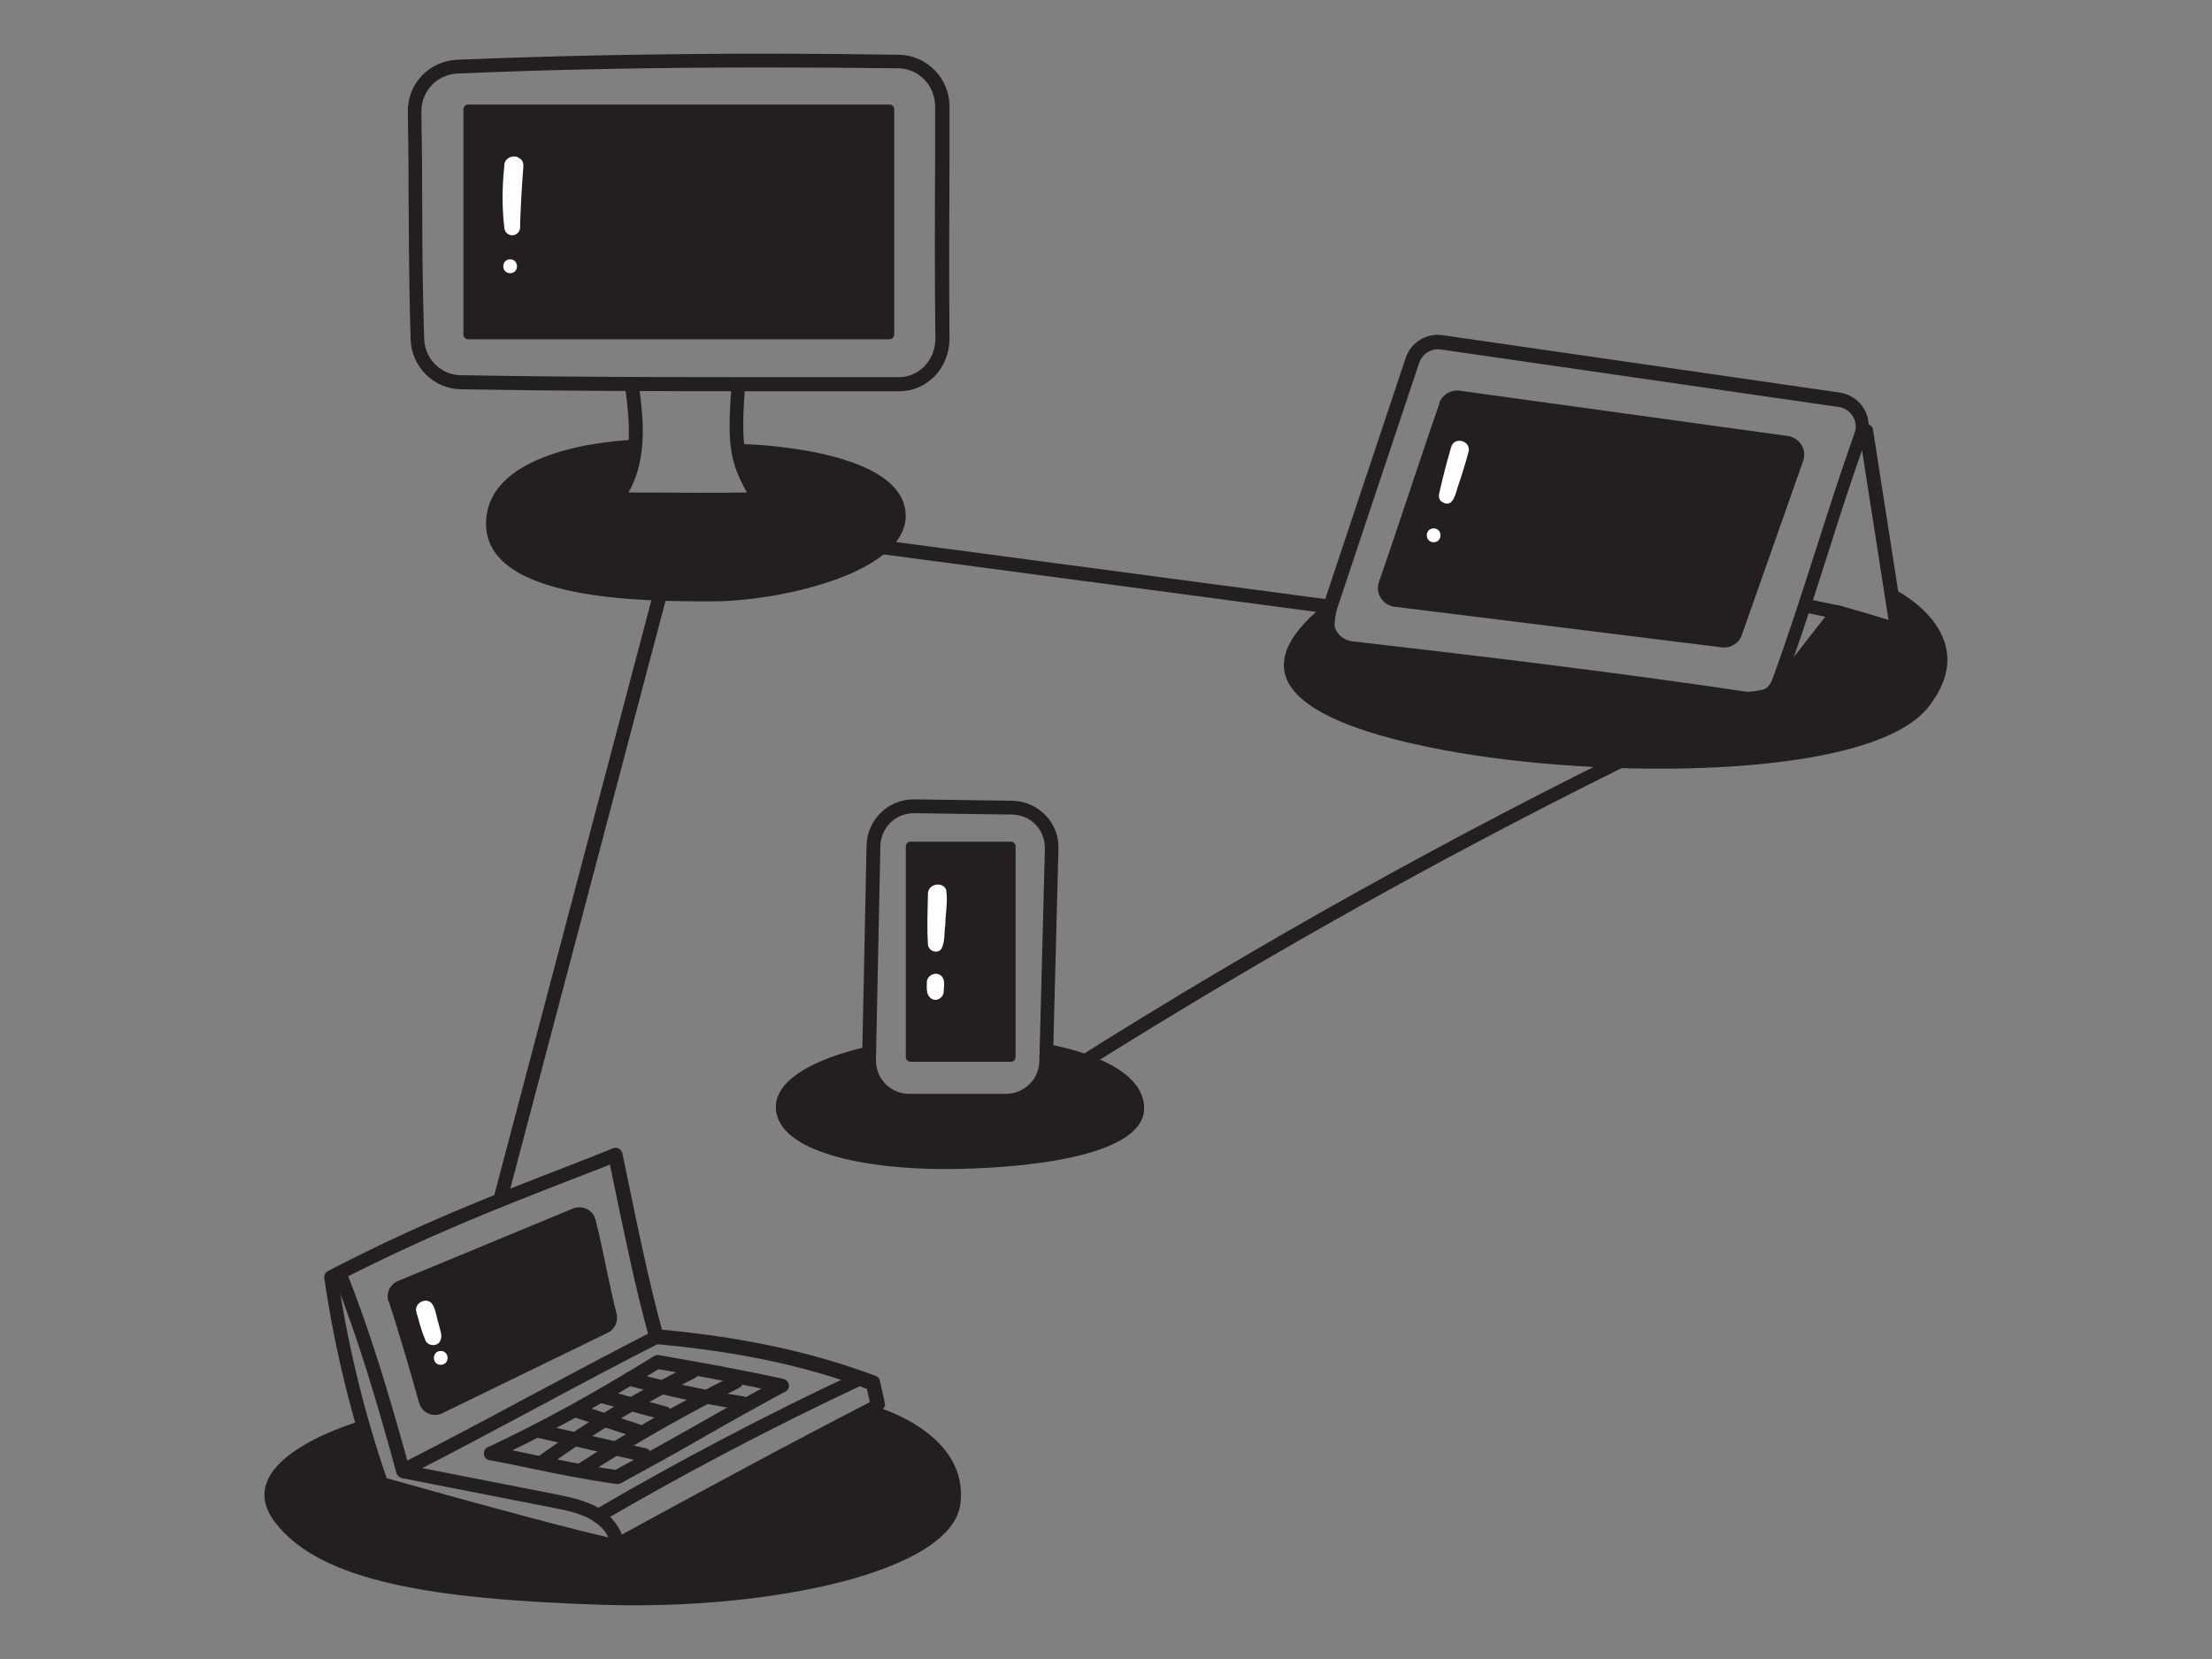
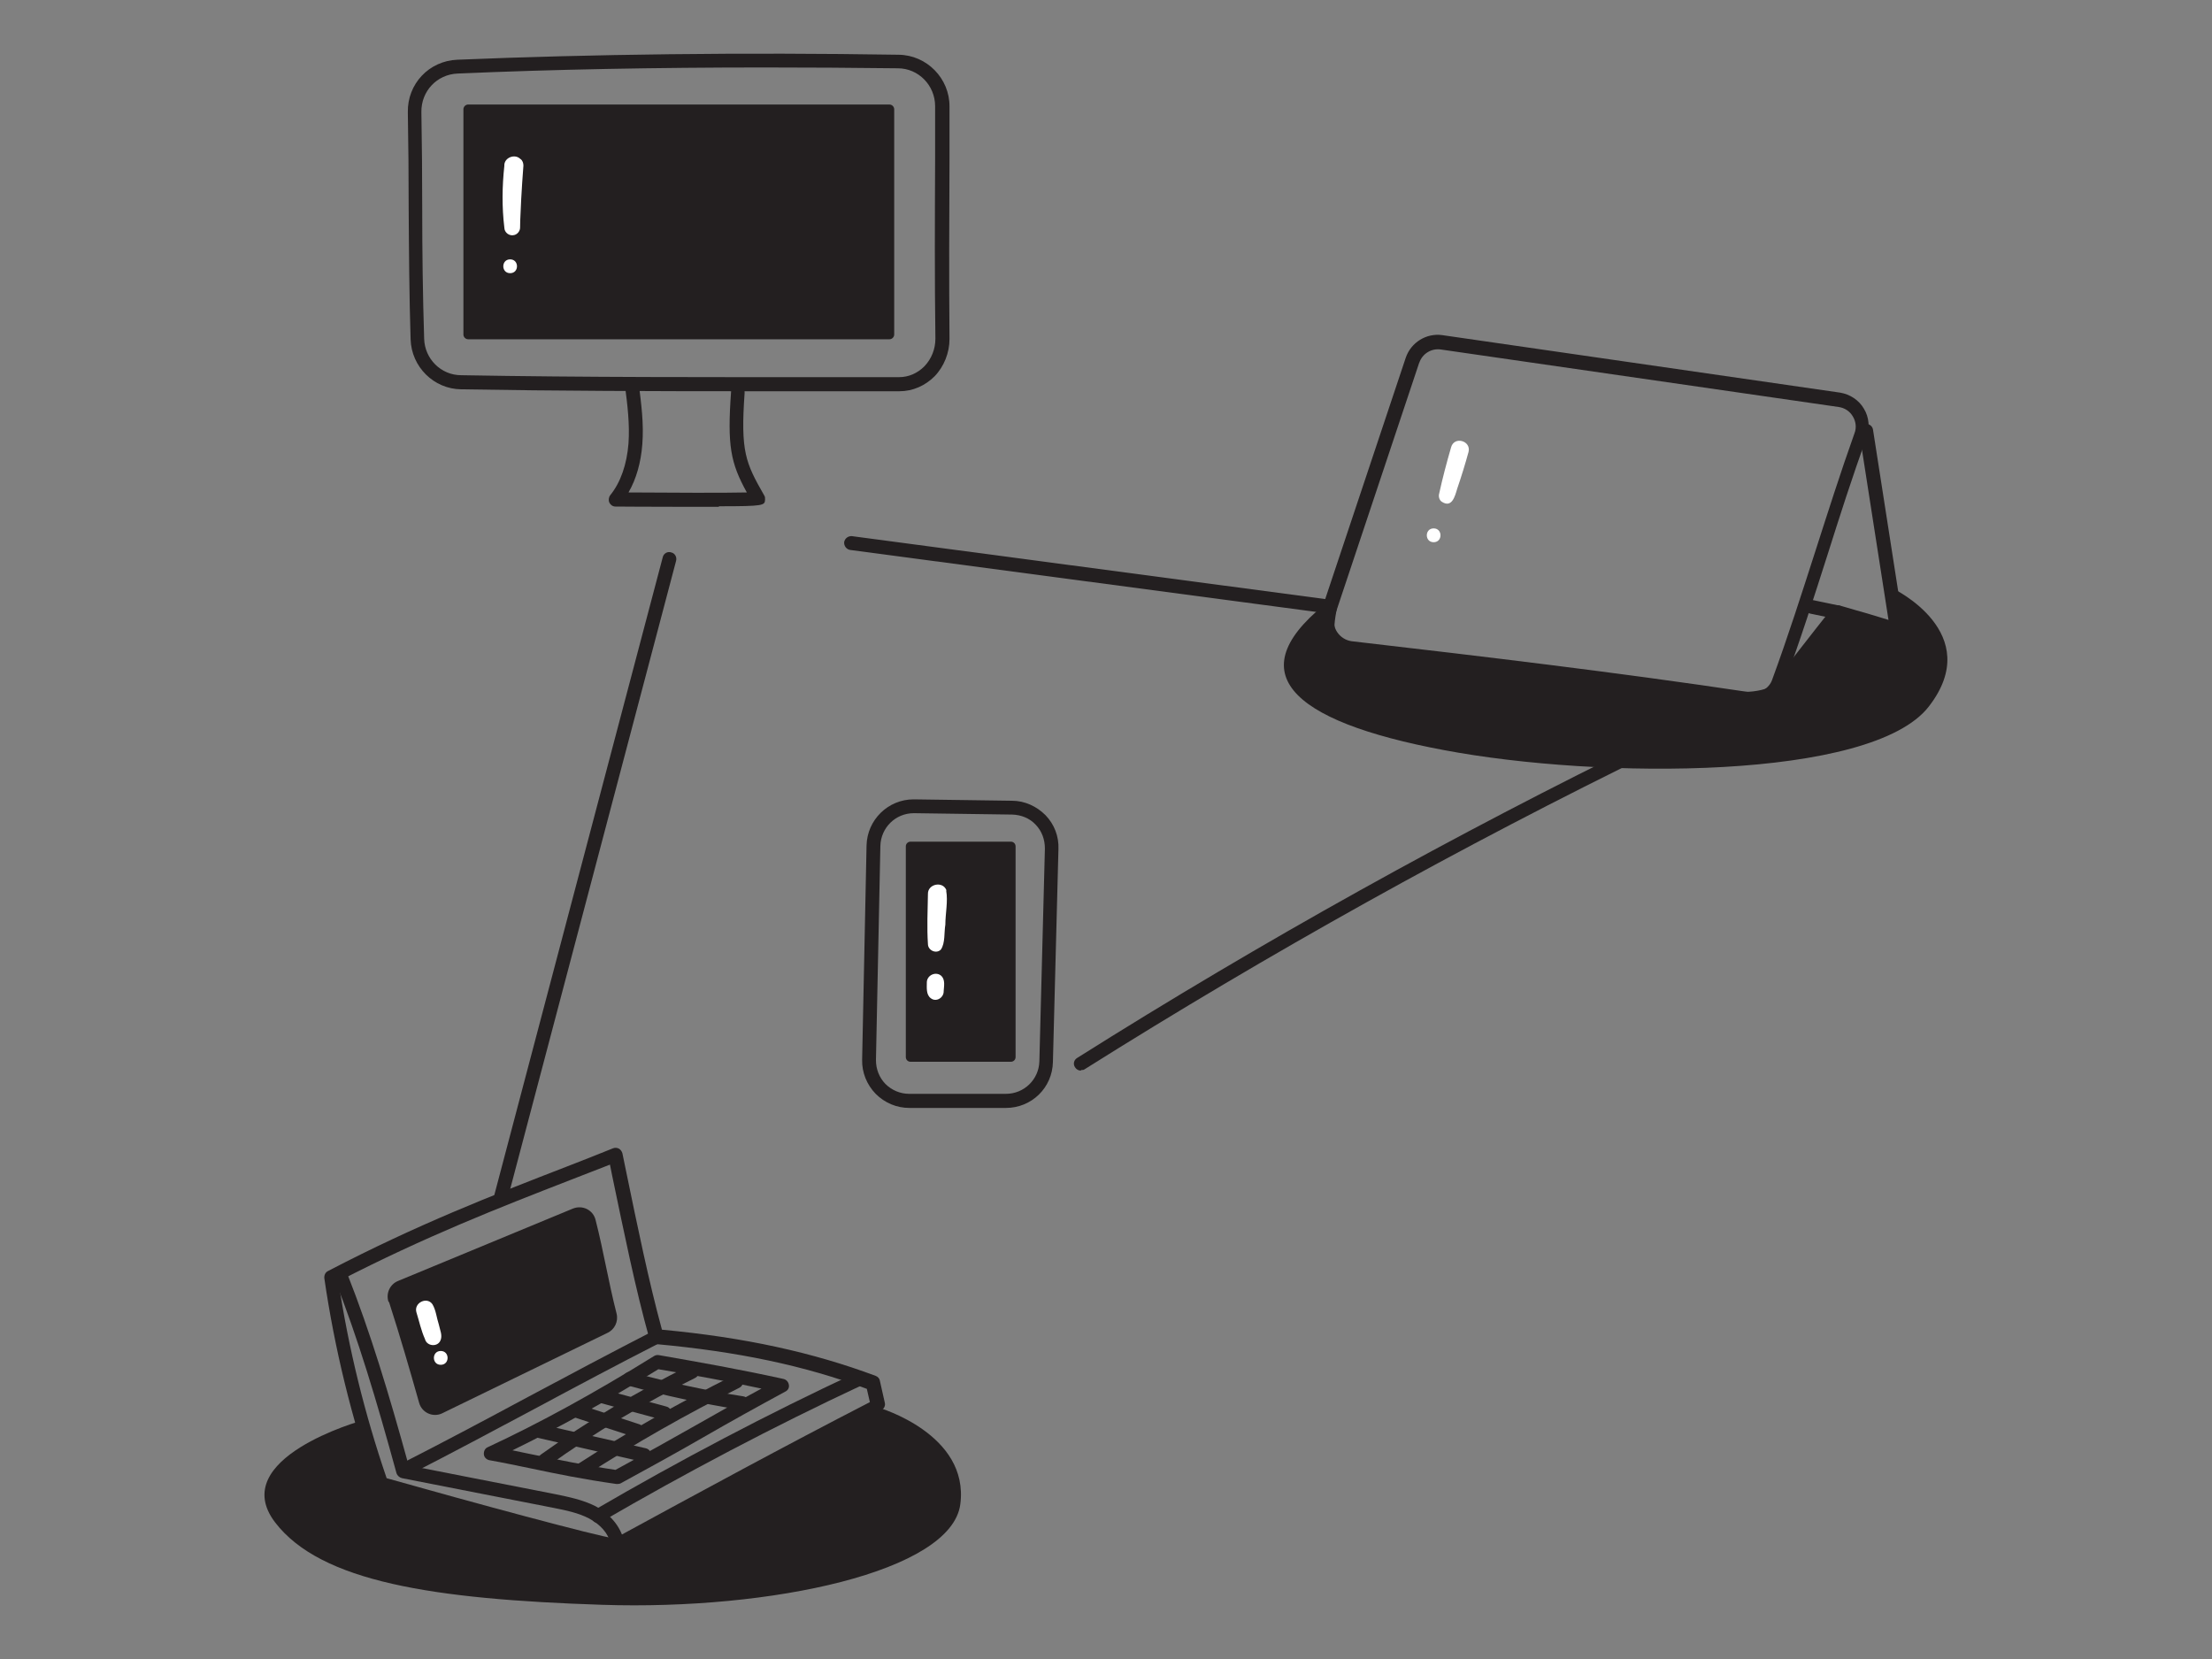
<svg xmlns="http://www.w3.org/2000/svg" id="Layer_1" version="1.1" viewBox="0 0 800 600">
  <rect x="0" y="0" width="800" height="600" fill="#808080" stroke="none" />
  <defs>
    <style>
      .st0 {
        fill: #fff;
      }

      .st1 {
        fill: #231f20;
      }
    </style>
  </defs>
  <path class="st1" d="M270.8,141.5c-33.5,0-69.5-.1-104-.7-9.9-.1-18-8.1-18.3-18.1-.5-15.9-.6-32-.7-47.6,0-11.3-.1-23-.3-34.5-.2-10.3,7.7-18.6,17.9-19,48.1-2,103.3-2.7,159.6-1.8,10.2.1,18.5,8.6,18.4,18.8v18.8c-.1,22.1-.2,43,0,65.2,0,5-2,10-5.4,13.5-3.4,3.4-7.9,5.4-12.7,5.4h-54.5,0ZM276.6,24.4c-39.2,0-76.9.7-111.1,2.2-7.5.3-13.2,6.4-13.1,13.9.2,11.6.3,23.3.3,34.6,0,15.6.2,31.7.7,47.4.2,7.3,6.1,13.2,13.4,13.2,44.4.8,90.9.7,132,.7h26.4c3.4,0,6.6-1.4,9.1-3.9,2.6-2.7,4-6.3,4-10-.3-22.3-.2-43.2-.1-65.3v-18.8c0-7.5-6-13.7-13.5-13.7-16.2-.2-32.4-.3-48.3-.3Z" />
  <path class="st1" d="M260,183.3h-11.6c-12.9,0-25.8-.1-25.8-.1-1,0-1.8-.6-2.2-1.4s-.3-1.9.3-2.7c3.8-4.7,6-11.2,6.6-18.7.5-7-.4-14.2-1.3-21.1-.2-1.4.8-2.7,2.2-2.8,1.3-.1,2.6.8,2.8,2.2.9,7.2,1.9,14.6,1.3,22-.5,6.6-2.2,12.6-5,17.4,15.3.1,34.7.2,42.8,0-5.9-10.7-7.1-16.9-5.7-36.4,0-1.4,1.3-2.4,2.6-2.3s2.4,1.3,2.3,2.7c-1.5,21.3.3,25.2,7.1,37.1.3.4.3.9.3,1.4-.1,2.2-.2,2.5-16.7,2.5h0Z" />
-   <path class="st1" d="M230.6,159s-53.7.9-54.8,29.6c-1.1,28.7,56.4,28.9,81.6,28.9s72.2-10.7,70.1-32.4c-2.4-23.4-59-24.5-59-24.5,0,0-2.4,11.7,5.6,19.7h-49.2s6.3-13.9,5.6-21.4h0Z" />
  <path class="st1" d="M167.6,121V39.5c0-.9.8-1.7,1.7-1.7h152.4c.9,0,1.7.8,1.7,1.7v81.5c0,.9-.8,1.7-1.7,1.7h-152.4c-.9,0-1.7-.8-1.7-1.7h0Z" />
  <path class="st1" d="M634.2,255.4c-.6,0-1.2,0-1.8-.1-48.7-7.3-96.1-12.8-144.3-18.5-3.6-.4-6.9-2.4-8.9-5.6-2-3.1-2.4-6.9-1.3-10.4l30.5-91.4h0c1.9-5.6,7.5-9,13.2-8.2l143.9,20.8c3.6.6,6.8,2.7,8.6,5.8,1.9,3.1,2.2,6.9,1,10.4-5.2,14.2-9.8,28.7-14.2,42.6-4.9,15.3-9.9,31.1-15.7,46.7-1.7,4.7-6.3,7.9-11.4,7.9h.1ZM513.3,131.1l-30.5,91.4c-.7,2.1-.4,4.3.8,6.1,1.2,1.8,3.1,3,5.2,3.3,48.3,5.6,95.6,11.2,144.4,18.5,3.3.5,6.6-1.4,7.7-4.5,5.7-15.5,10.7-31.2,15.6-46.4,4.5-14,9.1-28.5,14.2-42.8.8-2,.5-4.3-.6-6.1-1.1-1.9-3-3.1-5.1-3.4l-143.9-20.8c-3.4-.5-6.7,1.5-7.8,4.8h0Z" />
  <path class="st1" d="M641.9,252.7c-.6,0-1.1-.2-1.6-.6-1-.9-1.2-2.4-.3-3.5,3.9-4.7,7.7-9.6,11.4-14.4,3.7-4.7,7.5-9.7,11.4-14.4.6-.8,1.7-1,2.6-.8,3.5,1,7.1,2.1,10.7,3.1,2.3.7,4.6,1.4,6.9,2.1l-10.6-68c-.2-1.4.7-2.7,2.1-2.9,1.3-.2,2.7.7,2.9,2.1l11.2,71.9c.1.8-.1,1.7-.8,2.2-.6.6-1.5.8-2.3.6-3.5-1-7.1-2.1-10.7-3.1-3.1-.9-6.1-1.8-9.1-2.7-3.5,4.3-7,8.7-10.3,13-3.7,4.7-7.5,9.7-11.4,14.5-.5.6-1.2.9-2,.9h0Z" />
-   <path class="st1" d="M520.6,145.9c-7.3,20.8-14.6,43.7-21.9,64.6-1.4,4,1.3,8.2,5.4,8.9l118.4,14.7c3.2.5,6.3-1.3,7.4-4.3l22.2-63c1.5-4-1.1-8.4-5.4-9.1l-118.8-16.4c-3.2-.4-6.3,1.4-7.4,4.5h0Z" />
  <path class="st1" d="M482.2,216.5c4.7-3.5-2.6,11.6,2,15.3s10.7,4.4,16.5,5c40.7,4.3,81.5,8.6,122.2,12.9,4.3.4,8.6.9,12.8.1,13.5-2.4,19.9-15.8,28.9-27.7l20.7,6.8-.6-16s33.5,16,12.9,42.6c-20.6,26.7-119.1,26.4-175.3,15.8-56.2-10.5-75.5-28.6-40.2-55h0Z" />
  <path class="st1" d="M664.7,223.9h-.5l-9.6-2c-1.3-.3-2.2-1.6-2-2.9.3-1.3,1.6-2.2,2.9-2l9.6,2c1.3.3,2.2,1.6,2,2.9-.3,1.2-1.3,2-2.4,2Z" />
  <path class="st1" d="M363.9,400.7h-35c-4.6,0-8.9-1.8-12.2-5.1-3.2-3.3-5-7.7-4.9-12.3l1.6-77.5h2.5-2.5c.2-9.3,7.8-16.7,17-16.7s.1,0,.2,0l35.4.5c4.6,0,8.9,2,12.1,5.2,3.2,3.3,4.9,7.7,4.7,12.3l-2,77c-.2,9.3-7.7,16.6-17,16.6h0ZM330.5,294.1c-6.6,0-11.9,5.2-12.1,11.8h0l-1.6,77.5c0,3.3,1.2,6.3,3.4,8.6,2.3,2.3,5.4,3.6,8.6,3.6h35c6.6,0,11.9-5.2,12.1-11.7l2-77c0-3.3-1.1-6.3-3.3-8.6-2.2-2.4-5.3-3.6-8.5-3.7l-35.4-.5h-.1Z" />
  <path class="st1" d="M327.6,382.3v-76.2c0-1,.8-1.7,1.7-1.7h36.3c1,0,1.7.8,1.7,1.7v76.2c0,1-.8,1.7-1.7,1.7h-36.3c-1,0-1.7-.8-1.7-1.7h0Z" />
-   <path class="st1" d="M314.5,378.3s-6.1,19.2,13.9,20.2c19.9.9,32.4,1.3,40.7-.3,13.8-2.7,9.6-20.6,9.6-20.6,0,0,35.1,5.4,35.1,23.2s-44.8,22-72.5,22-60-5.9-60.7-22c-.6-15.9,33.8-22.4,33.8-22.4h0Z" />
  <path class="st1" d="M223.1,561.1c-3.8,0-18.4-3.1-85.8-22.2-.8-.2-1.4-.8-1.7-1.6-8.4-24.3-14.6-49.5-18.3-75-.1-1,.3-2.1,1.3-2.6,32.4-16.9,59.8-27.5,86.4-37.8,5.6-2.2,11.1-4.3,16.7-6.6.7-.3,1.5-.2,2.1.1s1.1,1,1.3,1.7l1.4,6.8c4,19.4,8.1,39.4,12.9,57,30,2.8,54.5,8.2,77.3,16.7.8.3,1.4,1,1.5,1.7l1.8,8c.3,1.1-.3,2.2-1.3,2.8-31.4,16-63.4,33.5-94.4,50.3-.2.1-.6.3-1.3.3h.1ZM221.5,556.8h0ZM221.5,556.8h0ZM221.5,556.8h0ZM139.8,534.6c29.7,8.4,76.5,21.1,82.5,21.8,30.3-16.5,61.6-33.5,92.3-49.3l-1.1-4.8c-22.4-8.4-46.7-13.5-76.4-16.2-1,0-1.9-.8-2.2-1.8-5.1-18.2-9.3-39-13.5-59.1l-.8-4c-4.7,1.8-9.3,3.6-13.9,5.4-26,10.1-52.9,20.6-84.3,36.8,3.6,24.1,9.5,48,17.4,71.1h0Z" />
  <path class="st1" d="M223.2,560.2c-1.2,0-2.2-.8-2.4-2-.8-3.6-3.6-6.8-7.7-9-4-2.1-8.6-3-13.1-3.9l-54.6-10.7c-.9-.2-1.7-.9-2-1.8-7.3-26.6-13.9-48.7-22.4-70.3-.5-1.3.1-2.7,1.4-3.2s2.7.1,3.2,1.4c8.4,21.3,15,43.2,22.2,69.3l53.1,10.4c4.8,1,9.8,2,14.4,4.3,5.4,2.9,9.1,7.4,10.3,12.4.3,1.3-.6,2.7-2,2.9h-.5Z" />
  <path class="st1" d="M147.1,533.5c-.9,0-1.8-.5-2.2-1.3-.6-1.3-.1-2.7,1.1-3.3,15.1-7.7,30.3-15.8,45-23.7,14.8-7.9,30-16,45.2-23.8,1.3-.6,2.7-.1,3.3,1.1s.1,2.7-1.1,3.3c-15.1,7.7-30.3,15.8-45,23.7-14.8,7.9-30,16-45.2,23.8-.3.2-.8.3-1.1.3h0Z" />
  <path class="st1" d="M216.3,550.8c-.8,0-1.7-.4-2.2-1.3-.7-1.2-.3-2.7.9-3.4,30.7-17.9,62.6-34.7,94.8-49.7,1.3-.6,2.7,0,3.3,1.2.6,1.3,0,2.7-1.2,3.3-32.1,15-63.8,31.7-94.4,49.5-.4.2-.8.3-1.3.3h0Z" />
  <path class="st1" d="M140.7,470.9c4.1,12.7,7.5,24.5,10.9,36.5,1,3.5,4.9,5.3,8.2,3.8l59.8-29.1c2.7-1.2,4.1-4.2,3.4-7-3-11.7-4.6-22.1-7.6-33.9-.9-3.6-4.7-5.5-8.2-4.1l-63.3,26.2c-2.9,1.2-4.4,4.5-3.4,7.5h0Z" />
  <path class="st1" d="M223.2,536.7h-.3c-12-1.7-21.8-3.7-30.3-5.5-5.4-1.1-10.5-2.2-15.6-3.1-1-.2-1.9-1-2-2.1s.4-2.2,1.4-2.6c18.9-8.8,38.6-19.6,60.2-33,.5-.3,1.1-.4,1.7-.3,14.3,2.5,29.1,5.1,45,8.6,1,.2,1.8,1,2,2.1s-.3,2-1.3,2.5c-9.8,5.3-19.9,10.9-29.6,16.5s-19.9,11.2-29.8,16.6c-.3.2-.8.3-1.2.3h-.1ZM185.2,524.5c2.7.6,5.4,1.1,8.2,1.7,8.4,1.7,17.8,3.7,29.2,5.4,9.6-5.2,19.5-10.7,29-16.1,7.8-4.4,15.8-9,23.8-13.3-13-2.8-25.3-5-37.3-7-18.8,11.6-36.3,21.3-52.9,29.4h0Z" />
  <path class="st1" d="M210.4,533.9c-.8,0-1.6-.4-2.1-1.1-.8-1.2-.4-2.7.8-3.4,18-11.6,36.9-22.3,56.1-31.9,1.3-.6,2.7-.1,3.3,1.1s.1,2.7-1.1,3.3c-19,9.5-37.7,20.1-55.6,31.7-.4.3-.9.4-1.3.4h0Z" />
  <path class="st1" d="M197.1,530.5c-.8,0-1.5-.3-2-1-.8-1.1-.6-2.7.6-3.5,16.9-12.1,35-22.9,53.6-32.1,1.3-.6,2.7-.1,3.3,1.1s0,2.7-1.1,3.3c-18.4,9.1-36.3,19.7-53,31.7-.4.3-1,.5-1.5.5h0Z" />
  <path class="st1" d="M233.1,528.7h-.6l-38.5-8.8c-1.3-.3-2.2-1.7-1.9-3,.3-1.3,1.7-2.2,3-1.9l38.5,8.8c1.3.3,2.2,1.7,1.9,3-.3,1.2-1.3,2-2.4,2h0Z" />
  <path class="st1" d="M268.4,509.9h-.4c-13.7-2.2-27.5-5.1-40.9-8.8-1.3-.3-2.1-1.7-1.7-3.1s1.7-2.1,3.1-1.7c13.2,3.6,26.8,6.6,40.3,8.7,1.4.2,2.3,1.5,2.1,2.9-.2,1.3-1.3,2.1-2.4,2.1h0Z" />
  <path class="st1" d="M240.2,513.5c-.2,0-.4,0-.6,0l-22.5-6.1c-1.3-.3-2.1-1.7-1.7-3.1s1.7-2.1,3.1-1.7l22.5,6.1c1.3.3,2.1,1.7,1.7,3.1-.3,1.1-1.3,1.8-2.4,1.8h0Z" />
  <path class="st1" d="M230.5,519.9c-.3,0-.5,0-.8-.1l-22-7.2c-1.3-.4-2-1.8-1.6-3.1.4-1.3,1.8-2,3.1-1.6l22,7.2c1.3.4,2,1.8,1.6,3.1-.3,1-1.3,1.7-2.4,1.7Z" />
  <path class="st1" d="M130.8,513.9l6.9,23,83.9,22.9,96.2-50.7s32.9,9.5,29.5,35c-3.3,24.3-68.3,38.3-129.5,36.3s-101.8-8.3-118.3-29.8c-17.7-23.2,31.3-36.8,31.3-36.8h0Z" />
  <path class="st1" d="M181.1,435.2c-.2,0-.4,0-.6,0-1.3-.3-2.1-1.7-1.7-3.1l60.9-230.6c.3-1.3,1.7-2.2,3.1-1.7,1.3.3,2.1,1.7,1.7,3.1l-60.9,230.6c-.3,1.1-1.3,1.9-2.4,1.9h0Z" />
  <path class="st1" d="M480.8,221.9h-.3l-173-23c-1.4-.2-2.3-1.5-2.2-2.8.2-1.4,1.5-2.3,2.8-2.2l173,23c1.4.2,2.3,1.5,2.2,2.8-.1,1.3-1.3,2.2-2.4,2.2Z" />
  <path class="st1" d="M390.9,387.2c-.8,0-1.6-.4-2.1-1.2-.8-1.2-.4-2.7.8-3.4,66.8-42.1,136.6-80.9,207.5-115.5,1.3-.6,2.7,0,3.3,1.1.6,1.3,0,2.7-1.1,3.3-70.8,34.5-140.4,73.3-207,115.2-.4.3-.8.3-1.3.3h0Z" />
  <path class="st0" d="M188.3,57.6c-2-2.2-6.1-.6-5.9,2.4-.8,7.4-.9,14.9,0,22.3,0,1.8,1.8,3.2,3.6,2.7,1.2-.3,2.1-1.5,2.1-2.7,0-3.4.3-6.8.4-10.3.2-4,.5-8,.8-12.1,0-.9-.3-1.8-1-2.4h0Z" />
  <path class="st0" d="M184.5,93.8c-3.3,0-3.3,5,0,5s3.3-5,0-5Z" />
  <path class="st0" d="M342.3,322c-1.3-3.5-6.8-2.3-6.7,1.3-.1,6.1-.4,12.1,0,18.1,0,2.4,3.1,3.7,4.7,2,1.6-2.4,1.1-6.1,1.6-9,0-4,1-8.4.3-12.3h0Z" />
  <path class="st0" d="M340.6,353.1c-1.9-2-5.4-.5-5.4,2.2,0,1.9-.3,4.4,1.4,5.7,2,1.6,4.8-.2,4.7-2.6.1-1.7.6-4-.8-5.4Z" />
  <path class="st0" d="M158.7,479c-.8-2.4-1-5.1-2.3-7.3-2-2.9-6.8-.5-5.8,2.9,1,3.2,1.7,6.6,3.1,9.7.6,2.5,4.3,3,5.5.7,1-1.9-.1-4-.5-6h0Z" />
  <path class="st0" d="M159.4,488.6c-3.3,0-3.3,5,0,5s3.3-5,0-5Z" />
  <path class="st0" d="M524.8,161.8c-1.6,5.5-3.1,11.2-4.3,16.7-.3,1,0,2.4,1,3,3.6,2.3,4.7-2,5.5-4.7,1.5-4.4,2.9-8.9,4.1-13.3,1.1-4.1-5.2-5.9-6.3-1.7h0Z" />
  <path class="st0" d="M518.5,191.1c-3.3,0-3.3,5,0,5s3.3-5,0-5Z" />
</svg>